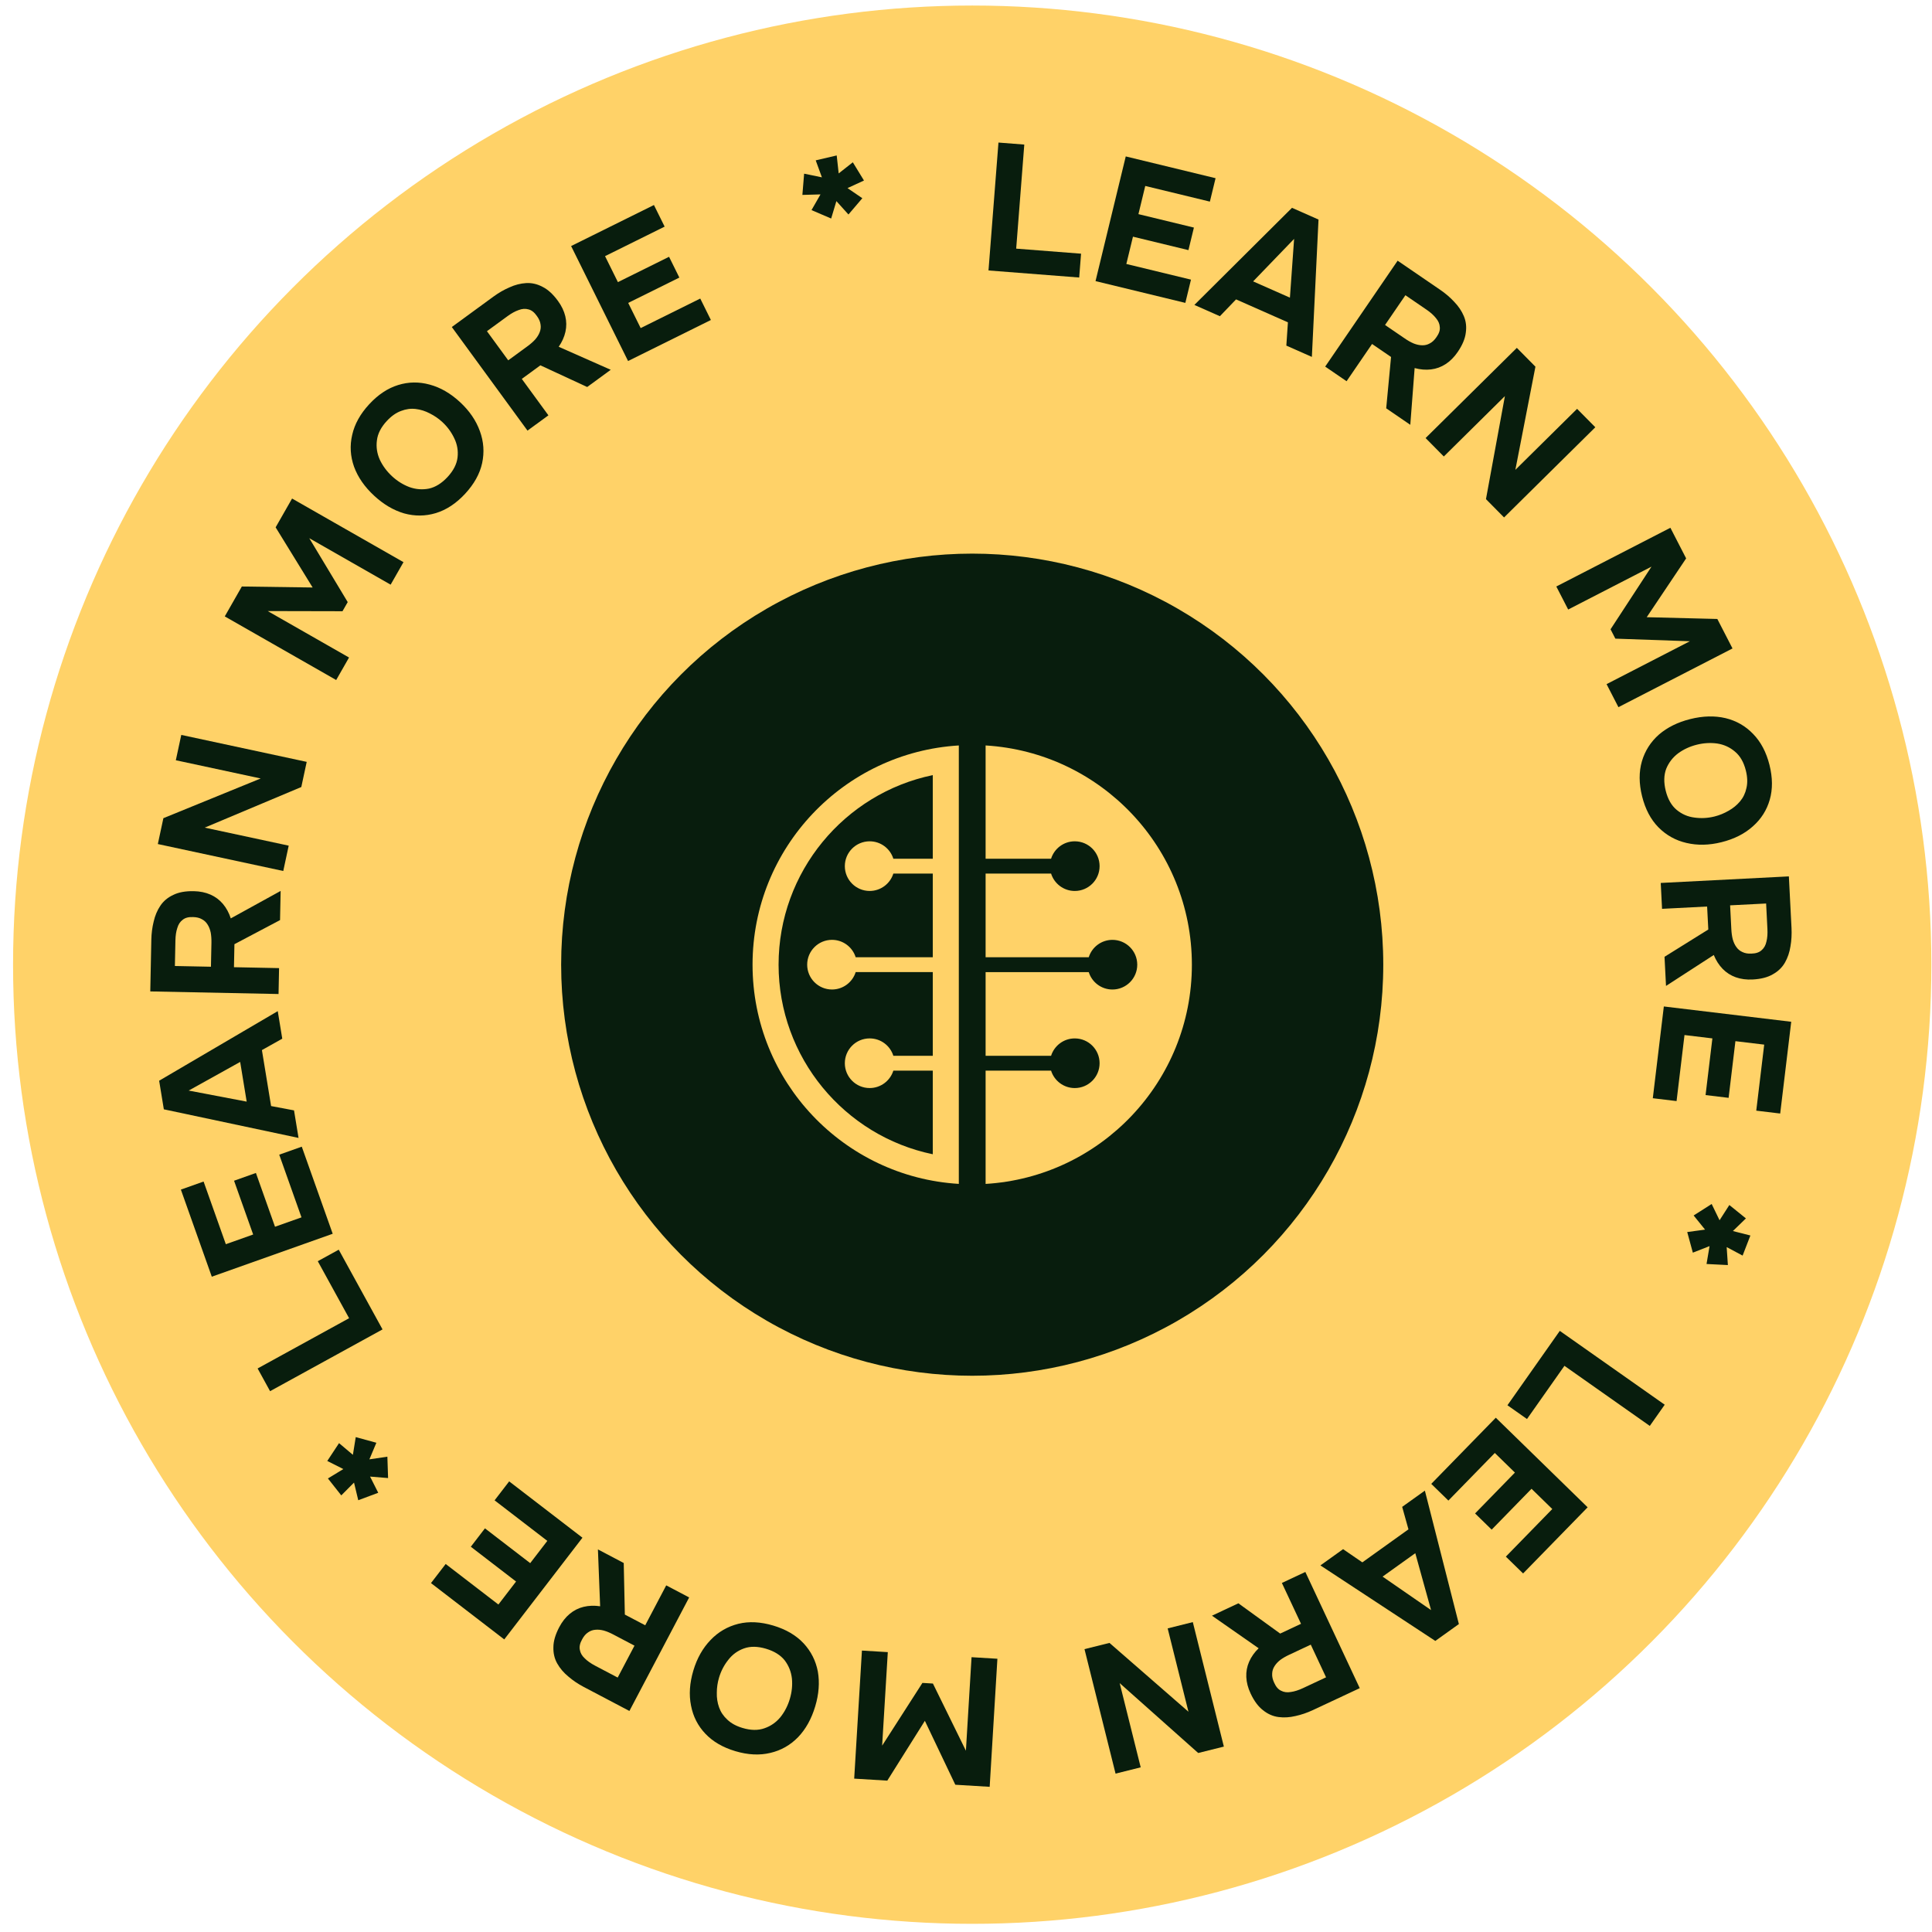
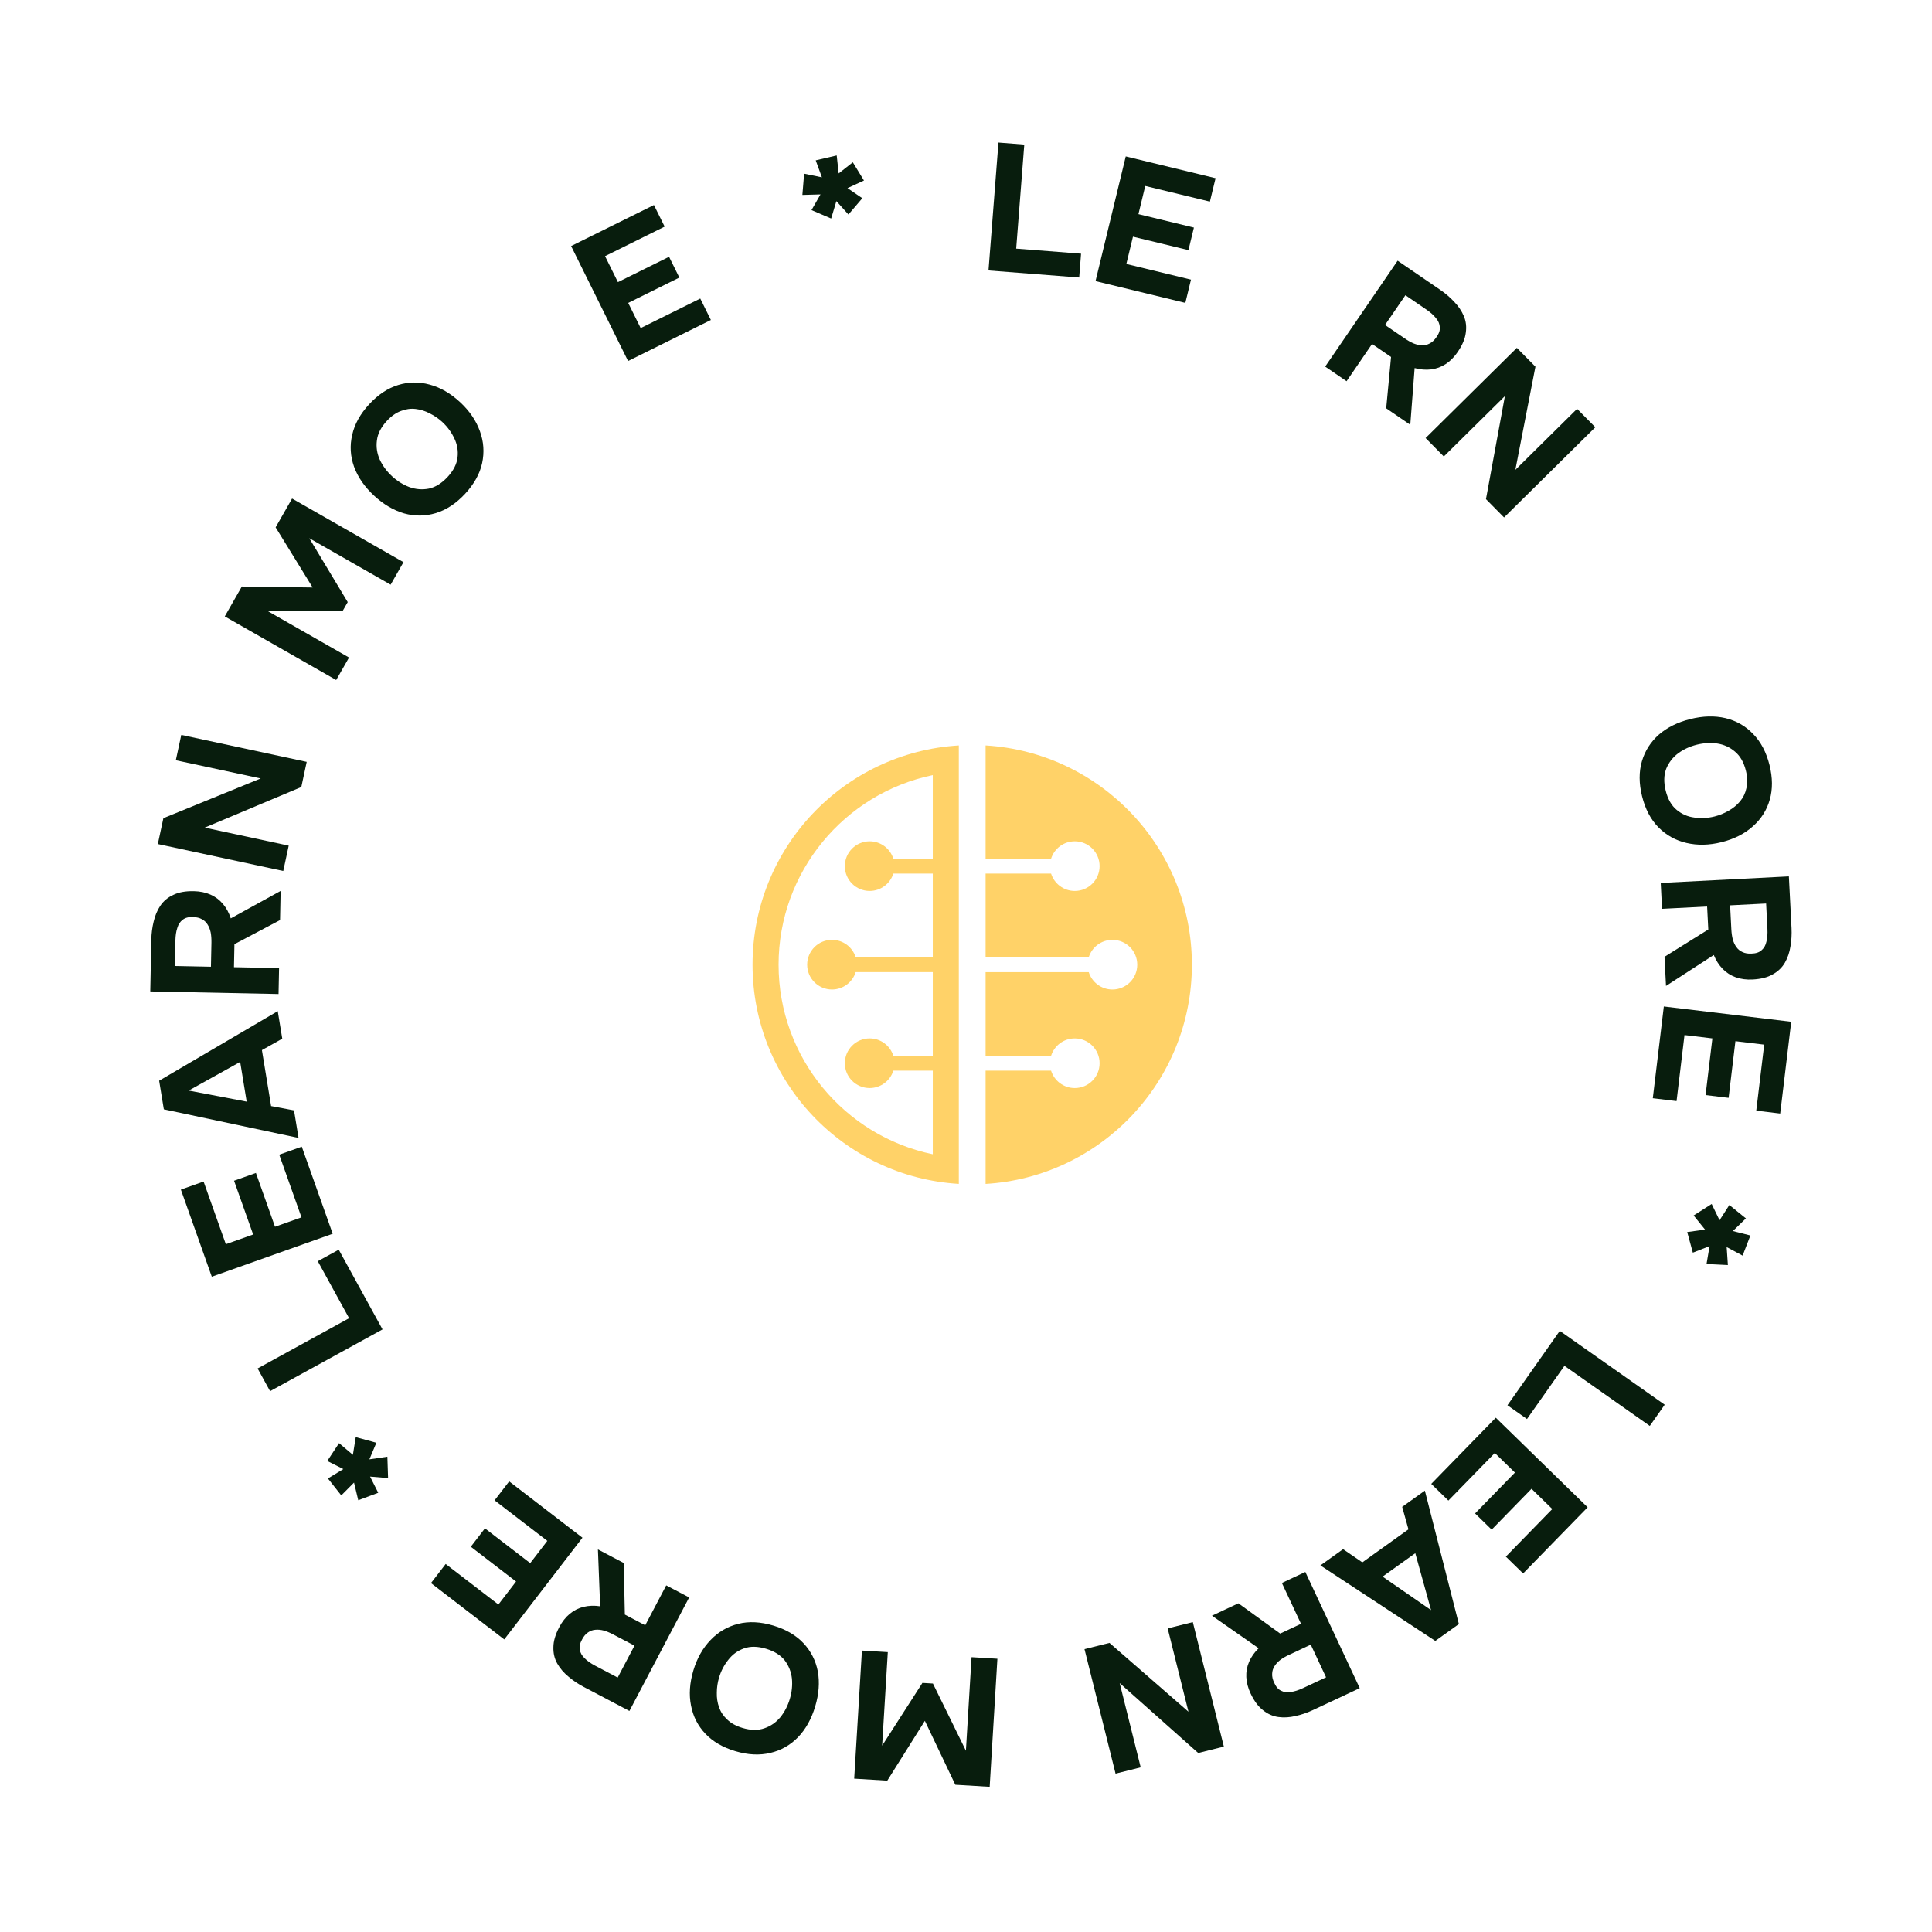
<svg xmlns="http://www.w3.org/2000/svg" width="141" height="141" viewBox="0 0 141 141" fill="none">
-   <circle cx="70.953" cy="70.404" r="70" fill="#FFD268" />
  <path d="M72.142 19.739L72.869 10.404L74.754 10.551L74.163 18.146L78.897 18.514L78.761 20.254L72.142 19.739Z" fill="#081D0D" />
  <path d="M79.953 20.516L82.159 11.416L88.714 13.005L88.299 14.714L83.582 13.571L83.084 15.628L87.133 16.609L86.734 18.254L82.685 17.273L82.202 19.265L86.919 20.408L86.508 22.105L79.953 20.516Z" fill="#081D0D" />
-   <path d="M87.167 22.254L94.292 15.167L96.227 16.023L95.742 26.047L93.879 25.223L93.994 23.524L90.209 21.85L89.029 23.078L87.167 22.254ZM91.455 20.536L94.14 21.723L94.446 17.434L91.455 20.536Z" fill="#081D0D" />
  <path d="M96.714 26.754L102.001 19.026L105.112 21.154C105.498 21.418 105.838 21.71 106.132 22.029C106.439 22.345 106.672 22.692 106.832 23.068C106.991 23.444 107.039 23.85 106.975 24.287C106.923 24.722 106.725 25.191 106.382 25.692C106.128 26.064 105.837 26.356 105.509 26.57C105.181 26.783 104.825 26.914 104.441 26.96C104.056 27.007 103.657 26.974 103.242 26.862L102.925 31.003L101.167 29.8L101.521 26.052L100.135 25.104L98.275 27.822L96.714 26.754ZM101.083 23.718L102.524 24.703C102.749 24.858 102.965 24.979 103.172 25.067C103.391 25.153 103.596 25.197 103.787 25.199C103.985 25.206 104.17 25.162 104.342 25.066C104.522 24.976 104.684 24.825 104.828 24.614C105.02 24.349 105.104 24.102 105.079 23.872C105.068 23.64 104.972 23.42 104.794 23.212C104.628 23.002 104.399 22.798 104.108 22.599L102.569 21.546L101.083 23.718Z" fill="#081D0D" />
  <path d="M104.042 31.97L110.701 25.388L112.058 26.761L110.593 34.29L115.098 29.837L116.428 31.182L109.768 37.764L108.448 36.428L109.83 28.908L105.371 33.315L104.042 31.97Z" fill="#081D0D" />
-   <path d="M113.582 42.803L121.907 38.518L123.057 40.752L120.18 45.044L125.333 45.173L126.441 47.325L118.115 51.61L117.25 49.929L123.329 46.799L117.891 46.609L117.54 45.927L120.527 41.355L114.448 44.484L113.582 42.803Z" fill="#081D0D" />
  <path d="M119.841 58.113C119.609 57.181 119.605 56.328 119.83 55.554C120.057 54.788 120.472 54.139 121.075 53.607C121.689 53.081 122.449 52.705 123.356 52.479C124.28 52.248 125.137 52.225 125.928 52.41C126.722 52.602 127.395 52.989 127.949 53.568C128.511 54.146 128.908 54.901 129.141 55.833C129.371 56.757 129.378 57.601 129.159 58.364C128.941 59.127 128.53 59.775 127.927 60.307C127.326 60.848 126.563 61.234 125.639 61.464C124.732 61.691 123.878 61.708 123.076 61.518C122.285 61.334 121.604 60.954 121.034 60.378C120.474 59.809 120.076 59.054 119.841 58.113ZM121.567 57.71C121.721 58.326 121.987 58.791 122.365 59.105C122.744 59.42 123.177 59.607 123.664 59.667C124.154 59.736 124.642 59.709 125.13 59.588C125.489 59.498 125.831 59.358 126.157 59.168C126.484 58.986 126.763 58.758 126.994 58.482C127.225 58.206 127.38 57.881 127.459 57.507C127.547 57.13 127.533 56.707 127.415 56.237C127.264 55.629 126.999 55.168 126.62 54.854C126.25 54.537 125.82 54.34 125.328 54.263C124.838 54.195 124.341 54.223 123.836 54.349C123.332 54.475 122.879 54.683 122.479 54.974C122.081 55.273 121.789 55.651 121.603 56.106C121.428 56.568 121.416 57.102 121.567 57.71Z" fill="#081D0D" />
  <path d="M121.203 64.439L130.554 63.96L130.747 67.724C130.77 68.191 130.745 68.638 130.67 69.066C130.604 69.501 130.469 69.897 130.267 70.251C130.064 70.606 129.77 70.891 129.384 71.105C129.007 71.327 128.514 71.454 127.907 71.485C127.458 71.508 127.049 71.454 126.68 71.323C126.311 71.191 125.992 70.987 125.722 70.71C125.452 70.432 125.236 70.094 125.074 69.697L121.588 71.954L121.479 69.828L124.674 67.837L124.588 66.159L121.299 66.328L121.203 64.439ZM126.266 66.073L126.355 67.817C126.369 68.09 126.403 68.335 126.459 68.553C126.523 68.779 126.613 68.969 126.726 69.122C126.841 69.284 126.988 69.404 127.169 69.483C127.35 69.571 127.568 69.609 127.823 69.595C128.149 69.588 128.397 69.504 128.565 69.346C128.743 69.195 128.86 68.986 128.917 68.718C128.983 68.459 129.007 68.153 128.989 67.801L128.894 65.939L126.266 66.073Z" fill="#081D0D" />
  <path d="M121.429 73.453L130.726 74.57L129.921 81.267L128.174 81.057L128.754 76.238L126.653 75.986L126.156 80.122L124.475 79.92L124.972 75.784L122.937 75.539L122.358 80.358L120.624 80.15L121.429 73.453Z" fill="#081D0D" />
  <path d="M123.604 88.707L124.92 87.869L125.496 89.056L126.21 87.943L127.42 88.921L126.468 89.843L127.746 90.168L127.178 91.635L126.015 91.015L126.103 92.326L124.545 92.248L124.766 90.943L123.546 91.421L123.136 89.916L124.438 89.739L123.604 88.707Z" fill="#081D0D" />
-   <path d="M113.836 97.129L121.493 102.518L120.404 104.065L114.175 99.68L111.442 103.562L110.015 102.558L113.836 97.129Z" fill="#081D0D" />
+   <path d="M113.836 97.129L121.493 102.518L120.404 104.065L114.175 99.68L111.442 103.562L110.015 102.558L113.836 97.129" fill="#081D0D" />
  <path d="M109.165 103.467L115.868 110.005L111.158 114.833L109.899 113.605L113.288 110.131L111.773 108.653L108.864 111.635L107.653 110.453L110.561 107.471L109.094 106.04L105.705 109.514L104.455 108.295L109.165 103.467Z" fill="#081D0D" />
  <path d="M103.989 108.788L106.471 118.526L104.751 119.757L96.365 114.246L98.021 113.06L99.426 114.023L102.791 111.613L102.333 109.973L103.989 108.788ZM103.29 113.354L100.903 115.063L104.441 117.507L103.29 113.354Z" fill="#081D0D" />
  <path d="M95.266 114.724L99.236 123.204L95.823 124.802C95.4 125 94.976 125.145 94.551 125.237C94.123 125.34 93.706 125.365 93.301 125.311C92.896 125.257 92.522 125.092 92.178 124.815C91.83 124.549 91.527 124.141 91.269 123.59C91.078 123.183 90.974 122.784 90.957 122.393C90.939 122.002 91.008 121.629 91.163 121.274C91.318 120.919 91.549 120.592 91.857 120.292L88.451 117.915L90.379 117.012L93.429 119.22L94.95 118.508L93.553 115.526L95.266 114.724ZM95.662 120.029L94.081 120.77C93.833 120.886 93.619 121.01 93.438 121.144C93.253 121.289 93.111 121.443 93.012 121.606C92.905 121.773 92.849 121.955 92.844 122.152C92.831 122.353 92.879 122.569 92.987 122.8C93.118 123.099 93.288 123.297 93.499 123.393C93.705 123.501 93.943 123.531 94.212 123.483C94.477 123.446 94.77 123.353 95.089 123.204L96.778 122.413L95.662 120.029Z" fill="#081D0D" />
  <path d="M87.053 118.384L89.319 127.469L87.446 127.936L81.716 122.837L83.25 128.983L81.415 129.441L79.148 120.356L80.971 119.902L86.735 124.924L85.218 118.842L87.053 118.384Z" fill="#081D0D" />
  <path d="M72.792 121.058L72.228 130.404L69.72 130.253L67.498 125.588L64.756 129.953L62.34 129.807L62.905 120.461L64.793 120.575L64.38 127.4L67.32 122.821L68.086 122.867L70.493 127.769L70.905 120.944L72.792 121.058Z" fill="#081D0D" />
  <path d="M56.438 118.637C57.359 118.912 58.096 119.343 58.647 119.931C59.19 120.516 59.537 121.204 59.688 121.994C59.827 122.79 59.764 123.636 59.496 124.531C59.224 125.444 58.807 126.194 58.246 126.78C57.676 127.365 57 127.748 56.22 127.929C55.436 128.118 54.584 128.076 53.663 127.801C52.751 127.529 52.022 127.104 51.476 126.527C50.931 125.951 50.582 125.267 50.432 124.477C50.273 123.684 50.329 122.832 50.601 121.919C50.868 121.024 51.288 120.279 51.861 119.686C52.422 119.1 53.096 118.707 53.882 118.509C54.657 118.317 55.509 118.36 56.438 118.637ZM55.907 120.328C55.298 120.146 54.762 120.138 54.299 120.303C53.836 120.469 53.454 120.746 53.154 121.135C52.845 121.521 52.619 121.955 52.476 122.437C52.37 122.792 52.316 123.157 52.314 123.534C52.303 123.908 52.358 124.265 52.478 124.604C52.597 124.943 52.798 125.243 53.08 125.501C53.358 125.769 53.73 125.972 54.195 126.11C54.795 126.289 55.327 126.296 55.79 126.131C56.251 125.974 56.64 125.703 56.957 125.319C57.265 124.933 57.494 124.491 57.642 123.992C57.791 123.494 57.842 122.998 57.796 122.506C57.741 122.011 57.565 121.568 57.268 121.175C56.96 120.789 56.506 120.507 55.907 120.328Z" fill="#081D0D" />
  <path d="M50.296 116.583L45.935 124.869L42.599 123.113C42.186 122.895 41.814 122.645 41.485 122.362C41.144 122.083 40.873 121.766 40.671 121.41C40.469 121.055 40.375 120.657 40.388 120.216C40.389 119.778 40.532 119.29 40.815 118.751C41.025 118.354 41.28 118.03 41.581 117.78C41.882 117.529 42.221 117.359 42.597 117.268C42.974 117.178 43.374 117.164 43.799 117.228L43.637 113.078L45.521 114.07L45.602 117.834L47.089 118.616L48.622 115.702L50.296 116.583ZM46.306 120.102L44.761 119.289C44.52 119.162 44.291 119.067 44.075 119.003C43.848 118.943 43.639 118.923 43.45 118.943C43.252 118.958 43.073 119.023 42.913 119.138C42.745 119.249 42.602 119.418 42.483 119.644C42.323 119.929 42.268 120.184 42.319 120.41C42.357 120.639 42.477 120.847 42.678 121.032C42.867 121.222 43.118 121.398 43.43 121.563L45.08 122.431L46.306 120.102Z" fill="#081D0D" />
  <path d="M42.508 112.224L36.801 119.647L31.454 115.536L32.526 114.142L36.374 117.1L37.663 115.422L34.361 112.883L35.392 111.541L38.695 114.08L39.944 112.455L36.096 109.497L37.16 108.113L42.508 112.224Z" fill="#081D0D" />
  <path d="M28.271 106.311L28.323 107.871L27.008 107.763L27.604 108.945L26.146 109.489L25.837 108.2L24.907 109.136L23.932 107.9L25.058 107.214L23.885 106.624L24.744 105.322L25.755 106.175L25.963 104.882L27.468 105.294L26.959 106.505L28.271 106.311Z" fill="#081D0D" />
  <path d="M27.918 97.022L19.711 101.53L18.801 99.872L25.478 96.205L23.192 92.044L24.722 91.204L27.918 97.022Z" fill="#081D0D" />
  <path d="M24.281 90.042L15.457 93.175L13.201 86.819L14.858 86.23L16.482 90.804L18.476 90.096L17.082 86.171L18.677 85.604L20.071 89.53L22.003 88.844L20.379 84.27L22.024 83.686L24.281 90.042Z" fill="#081D0D" />
  <path d="M21.788 83.047L11.957 80.96L11.615 78.872L20.271 73.794L20.6 75.804L19.115 76.637L19.785 80.722L21.458 81.037L21.788 83.047ZM18.003 80.398L17.528 77.501L13.77 79.591L18.003 80.398Z" fill="#081D0D" />
  <path d="M20.329 72.545L10.967 72.355L11.044 68.587C11.053 68.12 11.111 67.676 11.216 67.254C11.313 66.824 11.475 66.44 11.703 66.1C11.93 65.761 12.244 65.498 12.645 65.312C13.036 65.118 13.537 65.026 14.145 65.039C14.594 65.048 14.998 65.131 15.357 65.288C15.715 65.445 16.019 65.672 16.269 65.968C16.518 66.264 16.71 66.616 16.843 67.025L20.481 65.022L20.438 67.15L17.109 68.908L17.075 70.588L20.367 70.654L20.329 72.545ZM15.395 70.553L15.431 68.808C15.436 68.535 15.419 68.288 15.38 68.066C15.331 67.836 15.256 67.641 15.153 67.48C15.051 67.31 14.913 67.18 14.738 67.088C14.564 66.987 14.349 66.934 14.093 66.929C13.767 66.914 13.515 66.979 13.335 67.126C13.147 67.263 13.015 67.463 12.94 67.726C12.855 67.98 12.809 68.283 12.802 68.636L12.764 70.5L15.395 70.553Z" fill="#081D0D" />
  <path d="M20.673 63.566L11.519 61.6L11.924 59.712L19.026 56.814L12.832 55.484L13.23 53.635L22.384 55.602L21.99 57.438L14.941 60.401L21.07 61.717L20.673 63.566Z" fill="#081D0D" />
  <path d="M24.535 49.629L16.404 44.986L17.65 42.804L22.817 42.876L20.116 38.486L21.316 36.384L29.447 41.027L28.509 42.67L22.572 39.279L25.377 43.942L24.996 44.608L19.536 44.596L25.473 47.987L24.535 49.629Z" fill="#081D0D" />
  <path d="M33.944 36.037C33.29 36.742 32.578 37.212 31.807 37.447C31.043 37.676 30.272 37.683 29.497 37.469C28.721 37.243 27.99 36.812 27.305 36.177C26.606 35.53 26.118 34.825 25.839 34.062C25.566 33.293 25.521 32.518 25.704 31.737C25.88 30.95 26.294 30.205 26.947 29.5C27.594 28.801 28.297 28.335 29.056 28.1C29.814 27.865 30.581 27.855 31.357 28.068C32.138 28.276 32.878 28.703 33.577 29.35C34.262 29.985 34.744 30.691 35.023 31.466C35.302 32.229 35.357 33.007 35.187 33.8C35.017 34.58 34.603 35.325 33.944 36.037ZM32.662 34.813C33.093 34.347 33.337 33.87 33.393 33.381C33.449 32.892 33.369 32.428 33.153 31.987C32.942 31.539 32.653 31.145 32.284 30.803C32.013 30.552 31.708 30.342 31.371 30.174C31.04 29.999 30.696 29.89 30.339 29.848C29.982 29.805 29.625 29.853 29.268 29.992C28.905 30.124 28.559 30.368 28.229 30.724C27.804 31.183 27.563 31.657 27.507 32.146C27.444 32.628 27.515 33.097 27.719 33.551C27.93 33.998 28.226 34.398 28.607 34.752C28.989 35.106 29.411 35.37 29.873 35.546C30.341 35.715 30.817 35.753 31.299 35.66C31.782 35.554 32.236 35.272 32.662 34.813Z" fill="#081D0D" />
-   <path d="M38.497 31.427L32.974 23.867L36.017 21.643C36.394 21.368 36.782 21.144 37.181 20.973C37.582 20.789 37.986 20.685 38.394 20.66C38.802 20.635 39.201 20.726 39.592 20.932C39.984 21.125 40.36 21.468 40.719 21.959C40.984 22.322 41.163 22.694 41.255 23.074C41.347 23.454 41.351 23.833 41.267 24.212C41.183 24.59 41.019 24.955 40.775 25.308L44.573 26.988L42.854 28.244L39.438 26.662L38.082 27.653L40.024 30.312L38.497 31.427ZM37.091 26.297L38.5 25.267C38.721 25.105 38.907 24.942 39.059 24.776C39.213 24.598 39.323 24.42 39.389 24.241C39.462 24.057 39.482 23.867 39.449 23.673C39.423 23.473 39.335 23.27 39.184 23.064C38.999 22.795 38.794 22.634 38.569 22.58C38.345 22.514 38.106 22.53 37.851 22.629C37.598 22.716 37.329 22.863 37.044 23.071L35.538 24.171L37.091 26.297Z" fill="#081D0D" />
  <path d="M45.837 26.348L41.681 17.957L47.725 14.963L48.506 16.539L44.157 18.694L45.096 20.59L48.829 18.741L49.58 20.258L45.847 22.107L46.757 23.944L51.106 21.789L51.881 23.354L45.837 26.348Z" fill="#081D0D" />
  <path d="M60.659 15.948L59.225 15.333L59.881 14.188L58.559 14.225L58.686 12.675L59.984 12.942L59.532 11.703L61.064 11.345L61.208 12.656L62.24 11.844L63.054 13.175L61.852 13.728L62.934 14.466L61.921 15.654L61.041 14.678L60.659 15.948Z" fill="#081D0D" />
-   <circle cx="70.953" cy="70.404" r="30" fill="#081D0D" />
  <path d="M71.931 54.404V62.67H76.709C76.94 61.934 77.626 61.4 78.438 61.4C79.439 61.4 80.25 62.211 80.25 63.212C80.25 64.213 79.439 65.024 78.438 65.024C77.627 65.024 76.94 64.49 76.709 63.754H71.931V69.862H79.458C79.688 69.126 80.375 68.592 81.187 68.592C82.187 68.592 82.998 69.403 82.998 70.404C82.998 71.405 82.187 72.216 81.187 72.216C80.375 72.216 79.688 71.682 79.458 70.946H71.931V77.054H76.709C76.94 76.318 77.626 75.785 78.438 75.785C79.439 75.785 80.25 76.596 80.25 77.596C80.25 78.597 79.439 79.408 78.438 79.408C77.627 79.408 76.94 78.874 76.709 78.138H71.931V86.404C80.329 85.899 86.985 78.931 86.985 70.406C86.985 61.878 80.329 54.909 71.931 54.404Z" fill="#FFD268" />
  <path d="M54.922 70.403C54.922 78.929 61.578 85.896 69.976 86.402V54.404C61.578 54.909 54.922 61.878 54.922 70.403ZM68.076 62.67H65.198C64.967 61.934 64.281 61.4 63.469 61.4C62.468 61.4 61.657 62.211 61.657 63.212C61.657 64.212 62.468 65.023 63.469 65.023C64.28 65.023 64.967 64.489 65.198 63.754H68.076V69.862H62.449C62.219 69.126 61.532 68.591 60.72 68.591C59.72 68.591 58.909 69.403 58.909 70.403C58.909 71.404 59.72 72.215 60.72 72.215C61.532 72.215 62.219 71.681 62.449 70.945H68.076V77.053H65.198C64.967 76.317 64.281 75.784 63.469 75.784C62.468 75.784 61.657 76.595 61.657 77.595C61.657 78.596 62.468 79.407 63.469 79.407C64.28 79.407 64.967 78.873 65.198 78.137H68.076V84.239C61.625 82.904 56.822 77.175 56.822 70.404C56.822 63.633 61.625 57.904 68.076 56.569V62.67Z" fill="#FFD268" />
</svg>